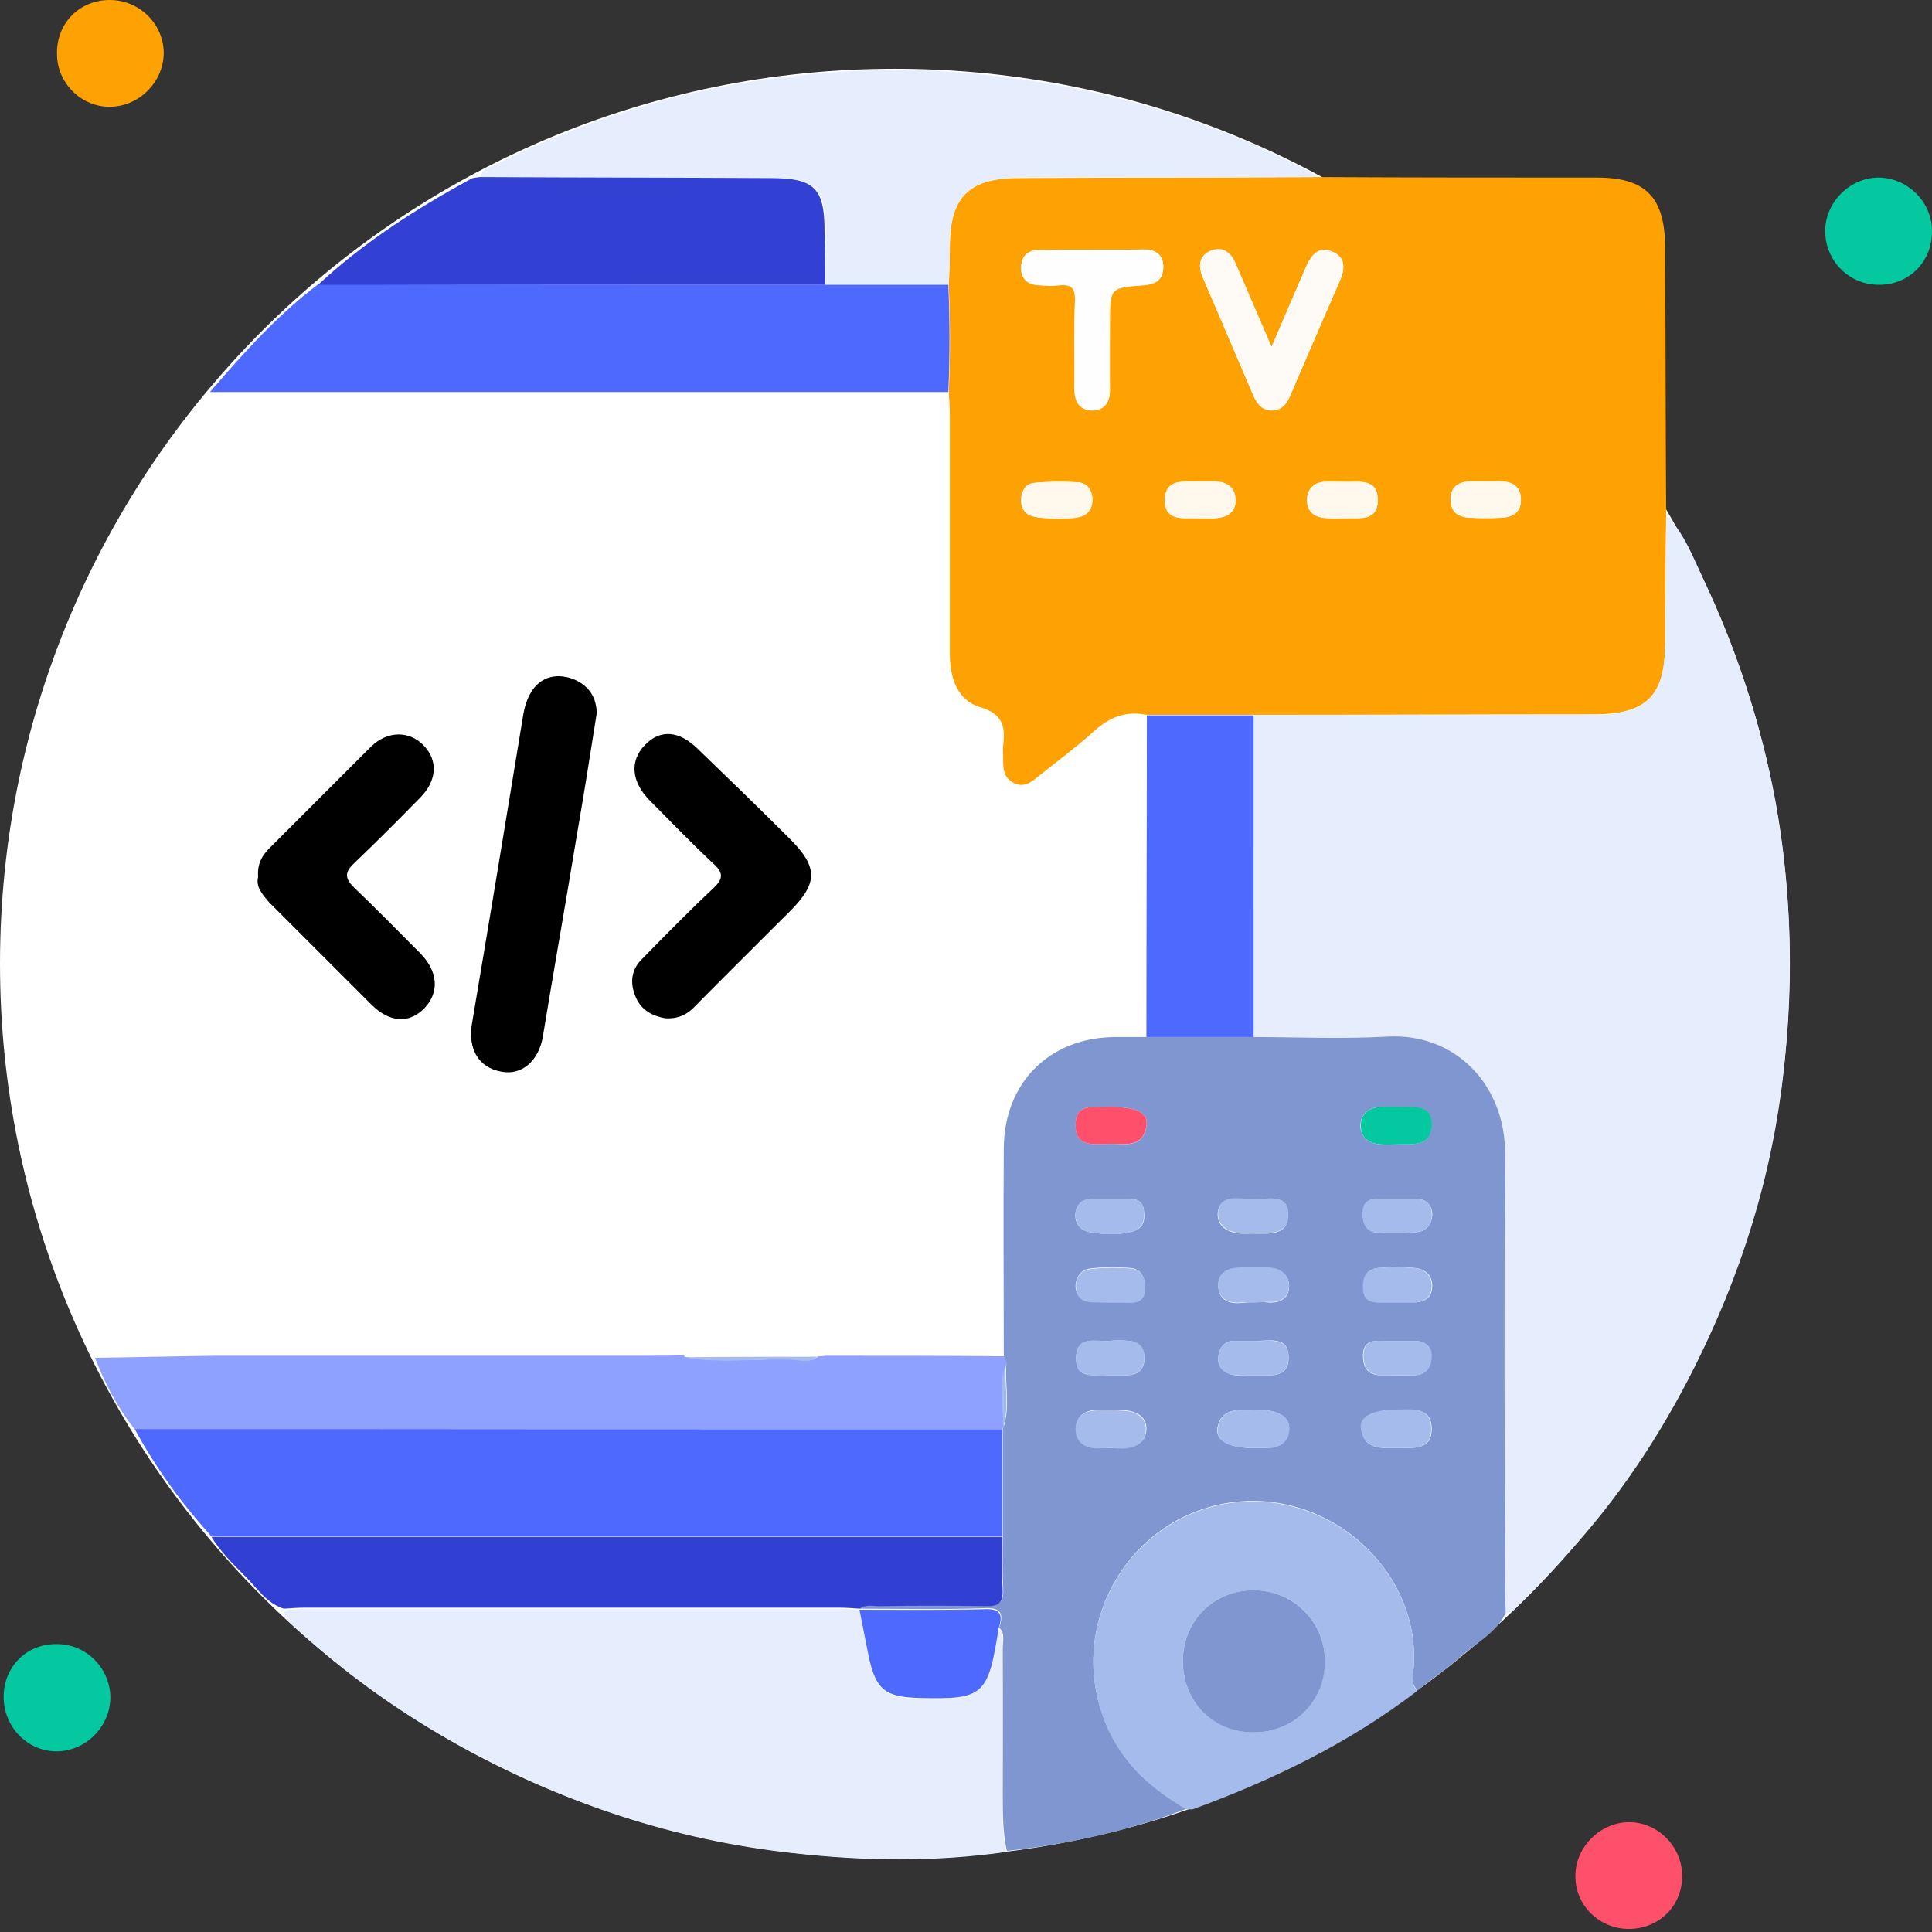
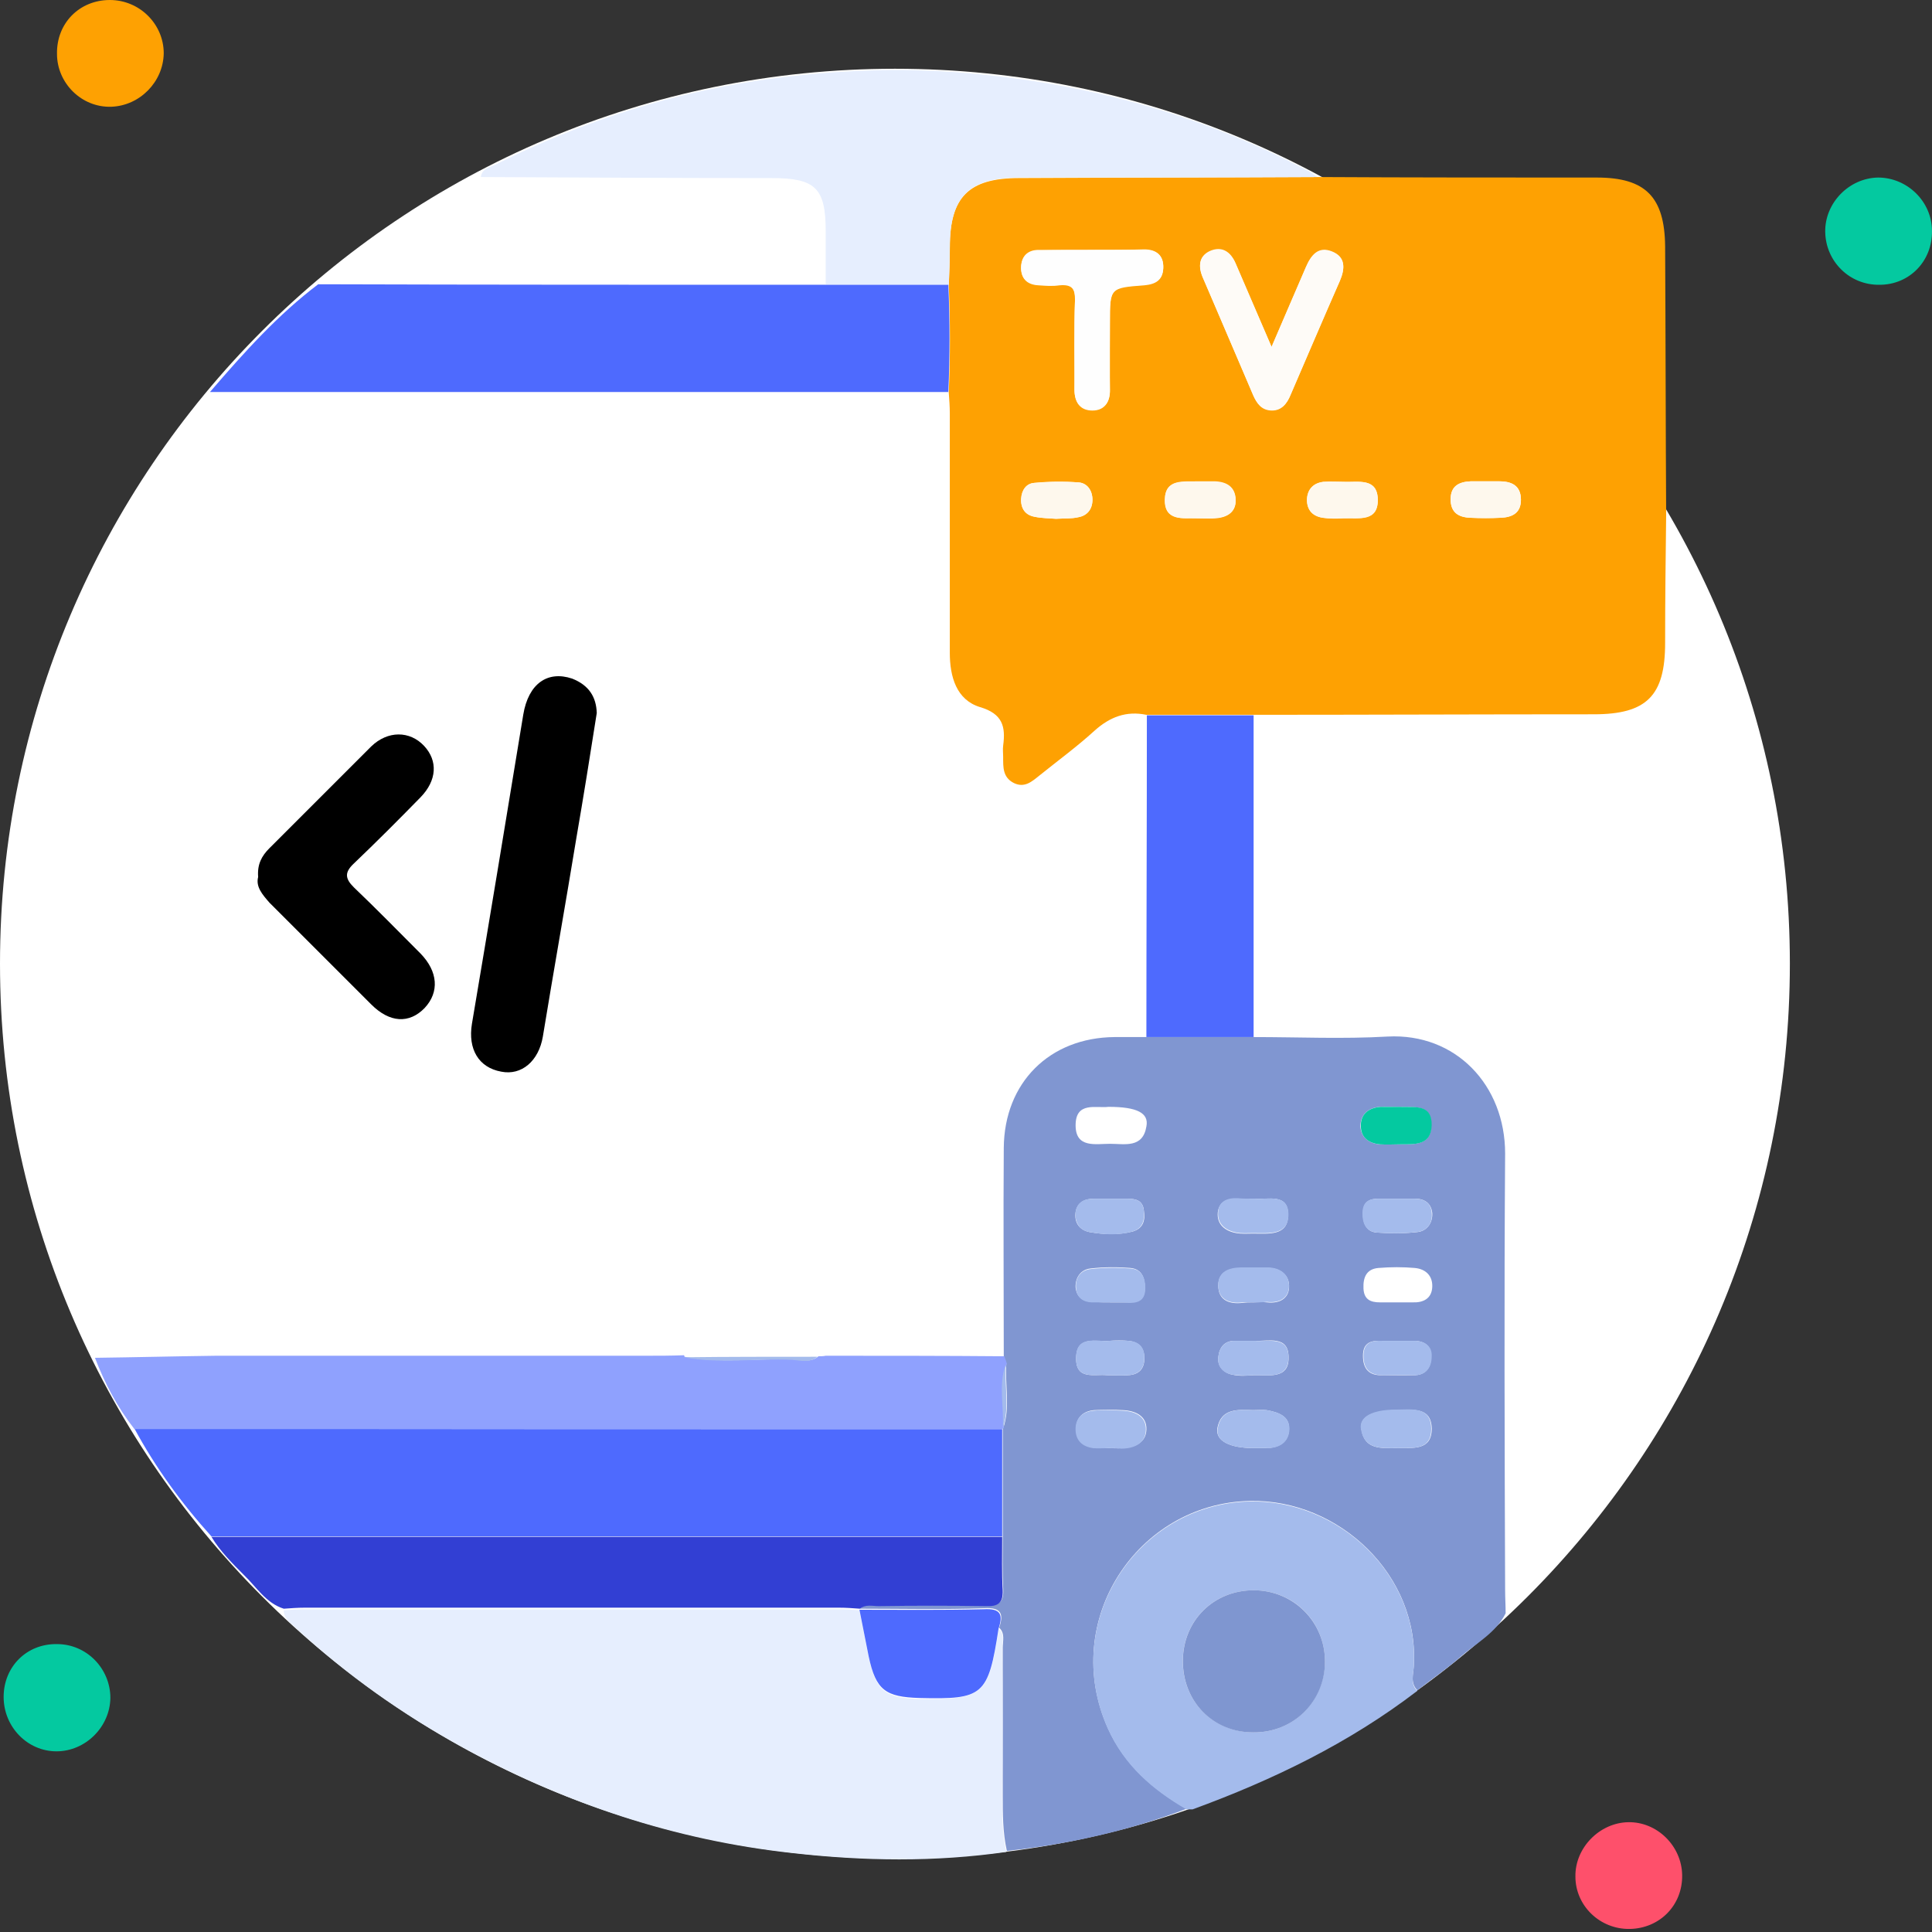
<svg xmlns="http://www.w3.org/2000/svg" width="60" height="60" viewBox="0 0 60 60" fill="none">
  <rect x="0" y="0" width="60" height="60" fill="#333333" stroke="none" />
  <g clip-path="url(#clip0_1800_16532)">
    <path d="M27.793 57.72C43.142 57.72 55.586 45.277 55.586 29.928C55.586 14.578 43.142 2.135 27.793 2.135C12.443 2.135 0 14.578 0 29.928C0 45.277 12.443 57.72 27.793 57.72Z" fill="white" />
    <path d="M18.533 22.143C18.326 23.468 18.118 24.76 17.895 26.053C17.56 28.095 17.193 30.154 16.858 32.196C16.73 32.946 16.203 33.409 15.565 33.281C14.863 33.154 14.528 32.579 14.656 31.797C15.198 28.59 15.725 25.398 16.251 22.191C16.411 21.233 17.001 20.819 17.767 21.074C18.294 21.281 18.517 21.648 18.533 22.143Z" fill="black" />
-     <path d="M20.654 31.623C20.318 31.559 19.935 31.415 19.744 30.968C19.552 30.521 19.6 30.107 19.951 29.771C20.669 29.038 21.404 28.288 22.154 27.585C22.441 27.314 22.489 27.123 22.169 26.835C21.483 26.197 20.845 25.527 20.175 24.857C19.6 24.266 19.552 23.628 20.031 23.133C20.51 22.639 21.1 22.686 21.691 23.277C22.632 24.186 23.574 25.096 24.499 26.021C25.425 26.931 25.409 27.426 24.515 28.319C23.542 29.293 22.568 30.25 21.611 31.224C21.387 31.463 21.116 31.654 20.654 31.623Z" fill="black" />
    <path d="M8.017 27.235C7.986 26.836 8.129 26.581 8.368 26.341C9.422 25.288 10.475 24.235 11.528 23.182C12.039 22.687 12.725 22.687 13.172 23.166C13.602 23.628 13.571 24.235 13.06 24.761C12.374 25.463 11.688 26.15 10.986 26.82C10.698 27.091 10.714 27.283 10.986 27.554C11.688 28.224 12.374 28.926 13.06 29.613C13.602 30.171 13.65 30.809 13.188 31.304C12.709 31.799 12.102 31.767 11.528 31.192C10.475 30.139 9.422 29.086 8.368 28.033C8.145 27.777 7.938 27.538 8.017 27.235Z" fill="black" />
    <path d="M40.907 5.498C43.807 5.514 46.708 5.514 49.592 5.514C51.106 5.514 51.696 6.12 51.712 7.649C51.728 10.422 51.728 13.211 51.744 15.984C51.728 17.307 51.712 18.63 51.712 19.968C51.712 21.61 51.138 22.183 49.497 22.183C45.975 22.183 42.437 22.199 38.915 22.199C37.815 22.199 36.7 22.199 35.6 22.199C34.979 22.072 34.469 22.263 33.991 22.693C33.449 23.187 32.859 23.618 32.286 24.08C32.047 24.271 31.823 24.478 31.489 24.319C31.138 24.143 31.154 23.825 31.154 23.506C31.154 23.395 31.138 23.267 31.154 23.155C31.234 22.566 31.138 22.167 30.437 21.96C29.704 21.737 29.497 21.02 29.497 20.271C29.497 17.801 29.497 15.315 29.497 12.845C29.497 12.622 29.481 12.414 29.465 12.191C29.513 11.076 29.513 9.96 29.465 8.861C29.481 8.462 29.497 8.064 29.497 7.681C29.497 6.12 30.086 5.53 31.648 5.53C34.724 5.514 37.815 5.514 40.907 5.498ZM39.489 10.773C39.074 9.817 38.724 9.004 38.373 8.191C38.214 7.825 37.943 7.649 37.576 7.809C37.226 7.968 37.21 8.287 37.353 8.622C37.879 9.833 38.405 11.06 38.915 12.271C39.027 12.526 39.17 12.733 39.473 12.749C39.791 12.765 39.967 12.542 40.078 12.271C40.588 11.092 41.082 9.912 41.608 8.733C41.768 8.367 41.8 8 41.369 7.825C40.939 7.649 40.716 7.936 40.556 8.303C40.222 9.068 39.887 9.849 39.489 10.773ZM33.927 7.761C33.369 7.761 32.812 7.761 32.254 7.761C31.919 7.761 31.728 7.952 31.712 8.271C31.696 8.622 31.887 8.829 32.254 8.845C32.477 8.861 32.7 8.877 32.907 8.845C33.274 8.797 33.385 8.924 33.385 9.307C33.353 10.231 33.385 11.171 33.369 12.096C33.369 12.478 33.544 12.733 33.927 12.733C34.309 12.733 34.485 12.478 34.469 12.096C34.453 11.395 34.469 10.709 34.469 10.008C34.469 8.924 34.469 8.924 35.537 8.845C35.887 8.813 36.11 8.685 36.126 8.319C36.142 7.92 35.903 7.745 35.537 7.745C35.011 7.761 34.469 7.761 33.927 7.761ZM41.752 14.964C41.529 14.964 41.321 14.948 41.098 14.964C40.78 14.996 40.604 15.203 40.588 15.522C40.588 15.841 40.764 16.032 41.082 16.08C41.289 16.112 41.513 16.112 41.736 16.096C42.198 16.08 42.803 16.207 42.788 15.506C42.772 14.837 42.198 14.98 41.752 14.964ZM37.114 16.096C37.417 16.096 37.592 16.112 37.768 16.096C38.134 16.064 38.389 15.889 38.373 15.522C38.357 15.139 38.102 14.98 37.736 14.964C37.56 14.964 37.385 14.964 37.21 14.964C36.764 14.98 36.19 14.853 36.174 15.522C36.158 16.207 36.78 16.08 37.114 16.096ZM32.795 16.112C33.05 16.096 33.274 16.112 33.481 16.064C33.768 16.016 33.927 15.809 33.927 15.522C33.927 15.235 33.768 14.996 33.481 14.98C33.035 14.948 32.572 14.948 32.126 14.996C31.871 15.012 31.728 15.219 31.712 15.49C31.696 15.793 31.839 16 32.126 16.048C32.365 16.096 32.604 16.096 32.795 16.112ZM46.15 14.948C45.991 14.948 45.831 14.948 45.672 14.948C45.306 14.964 45.05 15.092 45.05 15.506C45.05 15.92 45.289 16.064 45.656 16.08C45.975 16.096 46.294 16.096 46.612 16.08C46.963 16.064 47.234 15.936 47.234 15.522C47.234 15.076 46.947 14.948 46.564 14.948C46.437 14.948 46.294 14.948 46.15 14.948Z" fill="#FEA102" />
-     <path d="M38.918 22.215C42.44 22.215 45.978 22.199 49.5 22.199C51.141 22.199 51.699 21.625 51.715 19.984C51.715 18.661 51.731 17.339 51.747 16C52.304 16.558 52.575 17.291 52.894 17.976C53.93 20.191 54.695 22.486 55.141 24.892C55.603 27.442 55.683 29.992 55.46 32.558C55.189 35.888 54.281 39.044 52.83 42.04C51.794 44.191 50.504 46.215 48.894 48.016C48.352 48.621 47.794 49.211 47.221 49.785C47.077 49.928 46.966 50.104 46.743 50.104C46.727 49.864 46.727 49.626 46.727 49.386C46.727 44.861 46.711 40.351 46.727 35.825C46.743 33.705 45.197 32.08 43.077 32.191C41.691 32.271 40.304 32.207 38.918 32.207C38.934 28.877 38.934 25.546 38.918 22.215Z" fill="#E6EEFE" />
    <path d="M38.934 32.207C40.321 32.207 41.707 32.271 43.093 32.191C45.213 32.079 46.743 33.705 46.743 35.824C46.711 40.35 46.727 44.86 46.743 49.386C46.743 49.625 46.759 49.864 46.759 50.103C46.456 50.709 45.85 51.028 45.372 51.442C44.942 51.824 44.464 52.143 44.018 52.494C43.795 52.271 43.89 52 43.906 51.761C44.097 48.94 41.595 46.55 38.807 46.613C35.316 46.693 32.91 50.342 34.408 53.673C34.918 54.804 35.795 55.569 36.846 56.175C35.046 56.86 33.181 57.275 31.269 57.482C31.141 56.908 31.141 56.35 31.141 55.761C31.141 54.231 31.141 52.701 31.141 51.171C31.141 50.964 31.221 50.725 31.03 50.55C31.173 50.135 31.109 49.912 30.567 49.944C29.293 49.992 28.002 49.96 26.711 49.96L26.727 49.944C26.902 49.785 27.109 49.864 27.301 49.864C28.416 49.864 29.516 49.848 30.631 49.864C31.014 49.864 31.173 49.769 31.157 49.37C31.125 48.812 31.141 48.255 31.141 47.713C31.141 46.597 31.141 45.498 31.141 44.382L31.157 44.35C31.38 43.697 31.205 43.012 31.253 42.342C31.221 42.263 31.189 42.183 31.173 42.119C31.173 39.968 31.157 37.8 31.173 35.649C31.189 33.625 32.591 32.223 34.615 32.207C34.95 32.207 35.285 32.207 35.619 32.207C36.703 32.207 37.819 32.207 38.934 32.207ZM34.424 34.374C34.042 34.422 33.404 34.199 33.404 34.948C33.404 35.665 34.026 35.522 34.472 35.522C34.934 35.522 35.492 35.665 35.603 34.98C35.683 34.566 35.316 34.374 34.424 34.374ZM43.444 34.374C43.253 34.374 43.046 34.358 42.854 34.374C42.488 34.406 42.249 34.613 42.249 34.98C42.265 35.315 42.504 35.506 42.838 35.538C43.062 35.553 43.269 35.538 43.492 35.538C43.938 35.538 44.448 35.569 44.448 34.948C44.464 34.294 43.922 34.39 43.492 34.374C43.492 34.374 43.476 34.374 43.444 34.374ZM38.95 44.972C39.062 44.972 39.189 44.972 39.301 44.972C39.715 44.972 40.018 44.797 40.034 44.382C40.05 43.968 39.683 43.856 39.333 43.793C39.205 43.777 39.062 43.793 38.918 43.793C38.44 43.777 37.914 43.729 37.803 44.366C37.755 44.749 38.185 44.972 38.95 44.972ZM34.424 44.972C34.568 44.972 34.695 44.988 34.838 44.972C35.237 44.956 35.587 44.812 35.603 44.398C35.619 43.968 35.253 43.809 34.87 43.793C34.568 43.777 34.281 43.777 33.978 43.793C33.643 43.824 33.42 44.016 33.42 44.366C33.42 44.717 33.627 44.908 33.962 44.956C34.105 44.988 34.265 44.972 34.424 44.972ZM43.396 44.972C43.858 44.956 44.464 45.068 44.464 44.366C44.448 43.665 43.842 43.793 43.38 43.793C42.631 43.793 42.201 44 42.281 44.398C42.376 45.036 42.918 44.972 43.396 44.972ZM38.966 41.641C38.775 41.641 38.568 41.641 38.376 41.641C38.026 41.625 37.866 41.848 37.834 42.151C37.803 42.438 38.01 42.645 38.281 42.693C38.488 42.741 38.711 42.725 38.934 42.709C39.38 42.693 40.034 42.852 40.018 42.151C40.018 41.466 39.396 41.657 38.966 41.641ZM38.982 37.227C38.775 37.227 38.599 37.227 38.424 37.227C38.105 37.211 37.85 37.338 37.819 37.657C37.787 38.024 38.042 38.231 38.392 38.294C38.568 38.326 38.743 38.31 38.918 38.31C39.396 38.31 40.002 38.39 40.002 37.737C40.018 37.051 39.38 37.259 38.982 37.227ZM38.934 40.446C39.078 40.446 39.205 40.43 39.348 40.446C39.763 40.494 40.05 40.303 40.034 39.92C40.018 39.553 39.715 39.362 39.316 39.378C39.062 39.378 38.807 39.378 38.552 39.378C38.169 39.378 37.834 39.506 37.834 39.92C37.834 40.366 38.153 40.51 38.583 40.462C38.695 40.446 38.807 40.446 38.934 40.446ZM43.396 41.641C43.237 41.641 43.078 41.641 42.918 41.641C42.583 41.625 42.328 41.689 42.328 42.103C42.328 42.518 42.52 42.725 42.934 42.709C43.253 42.709 43.556 42.709 43.874 42.709C44.289 42.725 44.448 42.454 44.448 42.119C44.448 41.785 44.225 41.641 43.906 41.641C43.747 41.641 43.572 41.641 43.396 41.641ZM43.348 37.227C43.173 37.227 42.998 37.227 42.807 37.227C42.488 37.227 42.328 37.354 42.328 37.689C42.328 38.008 42.44 38.263 42.775 38.279C43.189 38.31 43.603 38.31 44.018 38.263C44.321 38.231 44.496 37.976 44.48 37.673C44.448 37.37 44.241 37.227 43.954 37.227C43.731 37.227 43.54 37.227 43.348 37.227ZM34.536 40.446C34.711 40.446 34.886 40.446 35.078 40.446C35.396 40.446 35.556 40.319 35.556 39.984C35.556 39.665 35.444 39.41 35.109 39.378C34.695 39.346 34.281 39.346 33.866 39.394C33.563 39.426 33.388 39.681 33.404 39.984C33.436 40.287 33.643 40.43 33.93 40.43C34.137 40.446 34.328 40.446 34.536 40.446ZM43.38 40.446C43.54 40.446 43.699 40.446 43.858 40.446C44.193 40.462 44.464 40.334 44.48 39.968C44.496 39.617 44.273 39.41 43.938 39.378C43.572 39.346 43.189 39.346 42.807 39.378C42.44 39.41 42.328 39.665 42.344 40.016C42.36 40.35 42.552 40.446 42.854 40.446C43.014 40.446 43.189 40.446 43.38 40.446ZM34.376 42.709C34.631 42.709 34.838 42.725 35.03 42.709C35.364 42.693 35.54 42.518 35.54 42.183C35.54 41.848 35.364 41.673 35.046 41.641C34.854 41.625 34.647 41.625 34.456 41.641C34.042 41.673 33.436 41.466 33.42 42.167C33.404 42.884 34.01 42.661 34.376 42.709ZM34.488 37.227C34.312 37.227 34.137 37.227 33.962 37.227C33.675 37.227 33.452 37.354 33.404 37.641C33.356 37.96 33.516 38.199 33.834 38.263C34.281 38.342 34.743 38.358 35.173 38.247C35.508 38.151 35.572 37.896 35.524 37.593C35.492 37.275 35.269 37.227 35.014 37.227C34.854 37.227 34.679 37.227 34.488 37.227Z" fill="#8096D1" />
    <path d="M31.012 50.582C31.219 50.757 31.123 50.996 31.123 51.204C31.139 52.733 31.139 54.263 31.123 55.793C31.123 56.367 31.123 56.941 31.251 57.514C29.036 57.833 26.82 57.801 24.589 57.546C20.956 57.148 17.577 56.016 14.39 54.279C12.494 53.243 10.741 52.001 9.163 50.534C9.004 50.391 8.812 50.263 8.812 50.008C9.036 49.992 9.243 49.977 9.466 49.977C14.996 49.977 20.526 49.977 26.055 49.977C26.279 49.977 26.486 49.992 26.709 50.008L26.693 50.024C26.789 50.502 26.884 50.996 26.98 51.475C27.203 52.51 27.49 52.733 28.558 52.765C30.55 52.781 30.709 52.654 31.012 50.582Z" fill="#E6EEFE" />
    <path d="M31.124 44.383C31.124 45.499 31.124 46.598 31.124 47.714C22.933 47.714 14.758 47.714 6.566 47.714C5.642 46.694 4.829 45.578 4.176 44.367C13.148 44.383 22.136 44.383 31.124 44.383Z" fill="#4E6AFE" />
    <path d="M40.91 5.498C37.818 5.514 34.742 5.514 31.651 5.514C30.089 5.514 29.499 6.104 29.499 7.665C29.499 8.064 29.483 8.462 29.468 8.845C28.193 8.845 26.918 8.845 25.643 8.845C25.643 8.287 25.643 7.729 25.643 7.187C25.643 5.833 25.324 5.53 23.953 5.53C20.942 5.53 17.93 5.514 14.934 5.498C14.966 5.227 15.22 5.195 15.412 5.1C18.121 3.745 20.989 2.837 23.985 2.438C25.962 2.183 27.938 2.088 29.945 2.263C33.738 2.582 37.324 3.554 40.687 5.339C40.75 5.371 40.83 5.45 40.91 5.498Z" fill="#E6EEFE" />
    <path d="M25.627 8.844C26.902 8.844 28.177 8.844 29.452 8.844C29.5 9.96 29.5 11.075 29.452 12.175C21.85 12.175 14.265 12.175 6.52 12.175C7.603 10.916 8.639 9.768 9.882 8.828C15.141 8.844 20.384 8.844 25.627 8.844Z" fill="#4E6AFE" />
    <path d="M31.125 44.383C22.137 44.383 13.164 44.383 4.176 44.383C3.65 43.713 3.252 42.964 2.949 42.168C4.208 42.152 5.451 42.12 6.71 42.104C7.093 42.104 7.491 42.104 7.874 42.104C11.937 42.104 16.001 42.104 20.065 42.104C20.463 42.104 20.846 42.104 21.244 42.088L21.26 42.136C22.375 42.343 23.491 42.184 24.622 42.215C24.893 42.231 25.18 42.327 25.419 42.12C25.499 42.12 25.563 42.12 25.642 42.104C27.491 42.104 29.34 42.104 31.188 42.12C31.22 42.199 31.252 42.279 31.268 42.343C31.029 42.996 31.204 43.681 31.172 44.351C31.14 44.367 31.125 44.383 31.125 44.383Z" fill="#8FA1FE" />
    <path d="M36.845 56.192C35.793 55.586 34.916 54.821 34.407 53.69C32.908 50.359 35.315 46.71 38.805 46.63C41.594 46.566 44.096 48.941 43.904 51.778C43.889 52.017 43.793 52.303 44.016 52.511C41.897 54.136 39.522 55.283 37.036 56.192C36.972 56.192 36.908 56.192 36.845 56.192ZM41.148 51.602C41.148 50.359 40.175 49.387 38.932 49.387C37.689 49.387 36.749 50.327 36.733 51.554C36.717 52.829 37.657 53.785 38.916 53.801C40.16 53.817 41.132 52.845 41.148 51.602Z" fill="#A4BBEC" />
    <path d="M6.566 47.728C14.758 47.728 22.933 47.728 31.124 47.728C31.124 48.286 31.108 48.844 31.14 49.386C31.156 49.784 30.997 49.896 30.614 49.88C29.499 49.864 28.399 49.864 27.284 49.88C27.092 49.88 26.885 49.816 26.71 49.96C26.487 49.944 26.28 49.928 26.056 49.928C20.527 49.928 14.997 49.928 9.467 49.928C9.244 49.928 9.037 49.944 8.813 49.96C8.256 49.784 7.969 49.29 7.57 48.908C7.22 48.557 6.837 48.175 6.566 47.728Z" fill="#323FD3" />
-     <path d="M25.624 8.845C20.381 8.845 15.138 8.845 9.879 8.845C11.297 7.522 12.923 6.486 14.612 5.562C14.692 5.514 14.803 5.514 14.899 5.498C17.911 5.514 20.923 5.514 23.919 5.53C25.289 5.53 25.608 5.833 25.608 7.187C25.624 7.745 25.624 8.303 25.624 8.845Z" fill="#3340D4" />
    <path d="M38.932 32.207C37.817 32.207 36.701 32.207 35.602 32.207C35.602 28.876 35.617 25.546 35.617 22.215C36.717 22.215 37.833 22.215 38.932 22.215C38.932 25.546 38.932 28.876 38.932 32.207Z" fill="#4E6AFE" />
    <path d="M59.999 7.171C60.014 8.111 59.297 8.844 58.373 8.844C57.449 8.86 56.7 8.127 56.684 7.203C56.668 6.31 57.417 5.53 58.325 5.514C59.234 5.514 59.999 6.263 59.999 7.171Z" fill="#04C9A0" />
    <path d="M1.771 51.059C2.695 51.059 3.428 51.824 3.428 52.732C3.412 53.641 2.647 54.389 1.755 54.389C0.846 54.389 0.113 53.625 0.113 52.7C0.113 51.76 0.83 51.043 1.771 51.059Z" fill="#04C9A0" />
    <path d="M50.615 59.905C49.691 59.921 48.926 59.188 48.926 58.279C48.91 57.387 49.675 56.606 50.568 56.59C51.46 56.574 52.225 57.323 52.241 58.231C52.257 59.172 51.54 59.889 50.615 59.905Z" fill="#FE506B" />
    <path d="M1.77 1.673C1.754 0.717 2.471 0 3.411 0C4.336 0 5.085 0.749 5.085 1.657C5.069 2.55 4.336 3.283 3.459 3.315C2.535 3.347 1.77 2.582 1.77 1.673Z" fill="#FEA102" />
-     <path d="M39.49 10.774C39.888 9.849 40.223 9.068 40.558 8.287C40.717 7.921 40.94 7.634 41.37 7.809C41.801 7.985 41.769 8.335 41.609 8.718C41.099 9.897 40.59 11.076 40.08 12.255C39.968 12.527 39.809 12.75 39.474 12.734C39.187 12.718 39.028 12.511 38.916 12.255C38.39 11.044 37.864 9.817 37.354 8.606C37.211 8.271 37.227 7.953 37.578 7.793C37.944 7.634 38.215 7.809 38.374 8.176C38.725 9.005 39.075 9.817 39.49 10.774Z" fill="#FEFBF7" />
+     <path d="M39.49 10.774C39.888 9.849 40.223 9.068 40.558 8.287C40.717 7.921 40.94 7.634 41.37 7.809C41.801 7.985 41.769 8.335 41.609 8.718C41.099 9.897 40.59 11.076 40.08 12.255C39.968 12.527 39.809 12.75 39.474 12.734C39.187 12.718 39.028 12.511 38.916 12.255C38.39 11.044 37.864 9.817 37.354 8.606C37.211 8.271 37.227 7.953 37.578 7.793C37.944 7.634 38.215 7.809 38.374 8.176Z" fill="#FEFBF7" />
    <path d="M33.927 7.762C34.469 7.762 34.995 7.762 35.537 7.762C35.919 7.762 36.142 7.937 36.126 8.335C36.11 8.702 35.887 8.829 35.537 8.861C34.469 8.941 34.469 8.941 34.469 10.025C34.469 10.726 34.469 11.411 34.469 12.112C34.469 12.495 34.294 12.75 33.927 12.75C33.544 12.75 33.369 12.495 33.369 12.112C33.369 11.188 33.353 10.248 33.385 9.323C33.401 8.957 33.274 8.829 32.907 8.861C32.684 8.893 32.477 8.877 32.254 8.861C31.887 8.845 31.696 8.638 31.712 8.288C31.728 7.969 31.919 7.778 32.254 7.778C32.827 7.762 33.369 7.762 33.927 7.762Z" fill="#FEFEFE" />
    <path d="M41.753 14.964C42.184 14.98 42.773 14.837 42.789 15.506C42.805 16.223 42.199 16.08 41.737 16.096C41.514 16.096 41.307 16.111 41.084 16.08C40.765 16.032 40.59 15.841 40.59 15.522C40.59 15.203 40.781 15.012 41.1 14.964C41.323 14.948 41.546 14.964 41.753 14.964Z" fill="#FEF8ED" />
    <path d="M37.116 16.095C36.781 16.079 36.176 16.206 36.176 15.505C36.192 14.852 36.765 14.963 37.212 14.947C37.387 14.947 37.562 14.947 37.737 14.947C38.104 14.963 38.359 15.123 38.375 15.505C38.391 15.887 38.12 16.063 37.769 16.079C37.594 16.111 37.419 16.095 37.116 16.095Z" fill="#FEF8ED" />
    <path d="M32.796 16.112C32.589 16.096 32.35 16.096 32.127 16.048C31.84 15.984 31.696 15.777 31.712 15.49C31.728 15.219 31.872 15.012 32.127 14.996C32.573 14.964 33.035 14.948 33.481 14.98C33.768 14.996 33.927 15.235 33.927 15.522C33.927 15.809 33.768 16.016 33.481 16.064C33.274 16.112 33.051 16.096 32.796 16.112Z" fill="#FEF8ED" />
    <path d="M46.15 14.947C46.294 14.947 46.421 14.947 46.565 14.947C46.947 14.947 47.234 15.091 47.234 15.521C47.234 15.935 46.963 16.063 46.612 16.079C46.294 16.095 45.975 16.095 45.656 16.079C45.29 16.063 45.051 15.903 45.051 15.505C45.051 15.091 45.322 14.963 45.672 14.947C45.832 14.947 45.991 14.947 46.15 14.947Z" fill="#FEF8ED" />
    <path d="M31.01 50.581C30.691 52.669 30.532 52.781 28.556 52.733C27.504 52.701 27.201 52.494 26.978 51.442C26.883 50.964 26.787 50.47 26.691 49.992C27.982 49.992 29.257 50.008 30.548 49.976C31.09 49.944 31.154 50.151 31.01 50.581Z" fill="#4E6AFE" />
-     <path d="M34.422 34.375C35.299 34.375 35.681 34.55 35.602 34.981C35.49 35.65 34.932 35.522 34.47 35.522C34.024 35.522 33.402 35.666 33.402 34.949C33.402 34.2 34.04 34.423 34.422 34.375Z" fill="#FE506B" />
    <path d="M43.442 34.375C43.458 34.375 43.474 34.375 43.505 34.375C43.936 34.391 44.478 34.279 44.462 34.949C44.446 35.57 43.952 35.538 43.505 35.538C43.282 35.538 43.075 35.554 42.852 35.538C42.517 35.507 42.263 35.331 42.263 34.981C42.246 34.614 42.486 34.407 42.868 34.375C43.043 34.375 43.251 34.375 43.442 34.375Z" fill="#04C9A0" />
    <path d="M38.946 44.972C38.181 44.972 37.751 44.749 37.815 44.367C37.926 43.729 38.452 43.777 38.93 43.793C39.074 43.793 39.201 43.777 39.345 43.793C39.695 43.857 40.046 43.968 40.046 44.382C40.03 44.797 39.727 44.988 39.313 44.972C39.185 44.972 39.074 44.972 38.946 44.972Z" fill="#A4BBEC" />
    <path d="M34.422 44.973C34.263 44.973 34.103 44.989 33.944 44.973C33.609 44.925 33.402 44.734 33.402 44.383C33.402 44.032 33.626 43.841 33.96 43.809C34.263 43.778 34.55 43.794 34.852 43.809C35.251 43.825 35.602 43.985 35.586 44.415C35.57 44.829 35.219 44.989 34.821 44.989C34.693 44.973 34.566 44.973 34.422 44.973Z" fill="#A4BBEC" />
    <path d="M43.396 44.971C42.918 44.971 42.376 45.035 42.264 44.382C42.2 43.999 42.615 43.776 43.364 43.776C43.826 43.776 44.432 43.665 44.447 44.35C44.463 45.067 43.858 44.956 43.396 44.971Z" fill="#A4BBEC" />
    <path d="M38.963 41.641C39.393 41.673 40.015 41.482 40.015 42.151C40.015 42.852 39.377 42.693 38.931 42.709C38.708 42.725 38.485 42.725 38.278 42.693C37.991 42.645 37.8 42.454 37.832 42.151C37.864 41.864 38.023 41.625 38.373 41.641C38.565 41.641 38.772 41.641 38.963 41.641Z" fill="#A4BBEC" />
    <path d="M38.978 37.226C39.377 37.258 40.014 37.051 40.014 37.72C40.014 38.374 39.393 38.294 38.93 38.294C38.755 38.294 38.564 38.31 38.404 38.278C38.054 38.214 37.799 38.007 37.831 37.641C37.847 37.306 38.118 37.194 38.436 37.211C38.596 37.226 38.771 37.226 38.978 37.226Z" fill="#A4BBEC" />
    <path d="M38.932 40.446C38.82 40.446 38.693 40.43 38.581 40.446C38.167 40.494 37.832 40.35 37.832 39.904C37.832 39.49 38.167 39.362 38.549 39.362C38.804 39.362 39.059 39.362 39.314 39.362C39.712 39.346 40.015 39.538 40.031 39.904C40.047 40.303 39.744 40.478 39.346 40.43C39.203 40.446 39.075 40.446 38.932 40.446Z" fill="#A4BBEC" />
    <path d="M43.395 41.641C43.571 41.641 43.746 41.641 43.921 41.641C44.24 41.641 44.479 41.8 44.463 42.119C44.463 42.469 44.288 42.724 43.89 42.709C43.571 42.693 43.268 42.709 42.949 42.709C42.535 42.709 42.344 42.517 42.344 42.103C42.344 41.689 42.599 41.625 42.933 41.641C43.077 41.641 43.236 41.641 43.395 41.641Z" fill="#A4BBEC" />
    <path d="M43.348 37.227C43.54 37.227 43.747 37.227 43.938 37.227C44.241 37.227 44.448 37.37 44.464 37.673C44.496 37.992 44.321 38.23 44.002 38.262C43.587 38.31 43.173 38.31 42.759 38.278C42.424 38.246 42.312 38.007 42.312 37.689C42.312 37.354 42.472 37.227 42.791 37.227C42.982 37.227 43.157 37.227 43.348 37.227Z" fill="#A4BBEC" />
    <path d="M34.533 40.447C34.342 40.447 34.135 40.447 33.944 40.447C33.641 40.447 33.434 40.304 33.418 40.001C33.386 39.682 33.561 39.443 33.88 39.411C34.294 39.363 34.709 39.363 35.123 39.395C35.458 39.427 35.569 39.682 35.569 40.001C35.569 40.336 35.41 40.463 35.091 40.463C34.884 40.447 34.709 40.447 34.533 40.447Z" fill="#A4BBEC" />
-     <path d="M43.377 40.447C43.202 40.447 43.027 40.447 42.836 40.447C42.533 40.463 42.342 40.367 42.326 40.017C42.31 39.682 42.421 39.411 42.788 39.379C43.154 39.347 43.537 39.347 43.919 39.379C44.254 39.411 44.477 39.618 44.461 39.969C44.445 40.336 44.174 40.463 43.84 40.447C43.68 40.447 43.521 40.447 43.377 40.447Z" fill="#A4BBEC" />
    <path d="M34.374 42.709C34.024 42.661 33.402 42.884 33.418 42.167C33.418 41.45 34.04 41.673 34.454 41.641C34.645 41.625 34.852 41.625 35.044 41.641C35.378 41.657 35.554 41.848 35.538 42.183C35.538 42.517 35.347 42.693 35.028 42.709C34.821 42.724 34.629 42.709 34.374 42.709Z" fill="#A4BBEC" />
    <path d="M34.486 37.227C34.661 37.227 34.837 37.227 35.012 37.227C35.267 37.227 35.49 37.274 35.522 37.593C35.554 37.896 35.49 38.151 35.171 38.246C34.725 38.374 34.263 38.342 33.833 38.262C33.53 38.215 33.371 37.96 33.402 37.641C33.45 37.338 33.657 37.227 33.96 37.227C34.136 37.227 34.311 37.227 34.486 37.227Z" fill="#A4BBEC" />
    <path d="M31.141 44.367C31.189 43.698 30.997 43.029 31.236 42.359C31.189 43.029 31.364 43.698 31.141 44.367Z" fill="#A4BBEC" />
    <path d="M25.386 42.135C25.147 42.342 24.844 42.246 24.589 42.23C23.474 42.183 22.342 42.358 21.227 42.151C22.613 42.135 24 42.135 25.386 42.135Z" fill="#A4BBEC" />
    <path d="M41.149 51.602C41.149 52.845 40.161 53.817 38.918 53.801C37.659 53.801 36.719 52.829 36.735 51.554C36.751 50.327 37.691 49.387 38.934 49.387C40.161 49.387 41.149 50.359 41.149 51.602Z" fill="#7F96D0" />
  </g>
  <defs>
    <clipPath id="clip0_1800_16532">
      <rect width="60" height="59.904" fill="white" />
    </clipPath>
  </defs>
</svg>